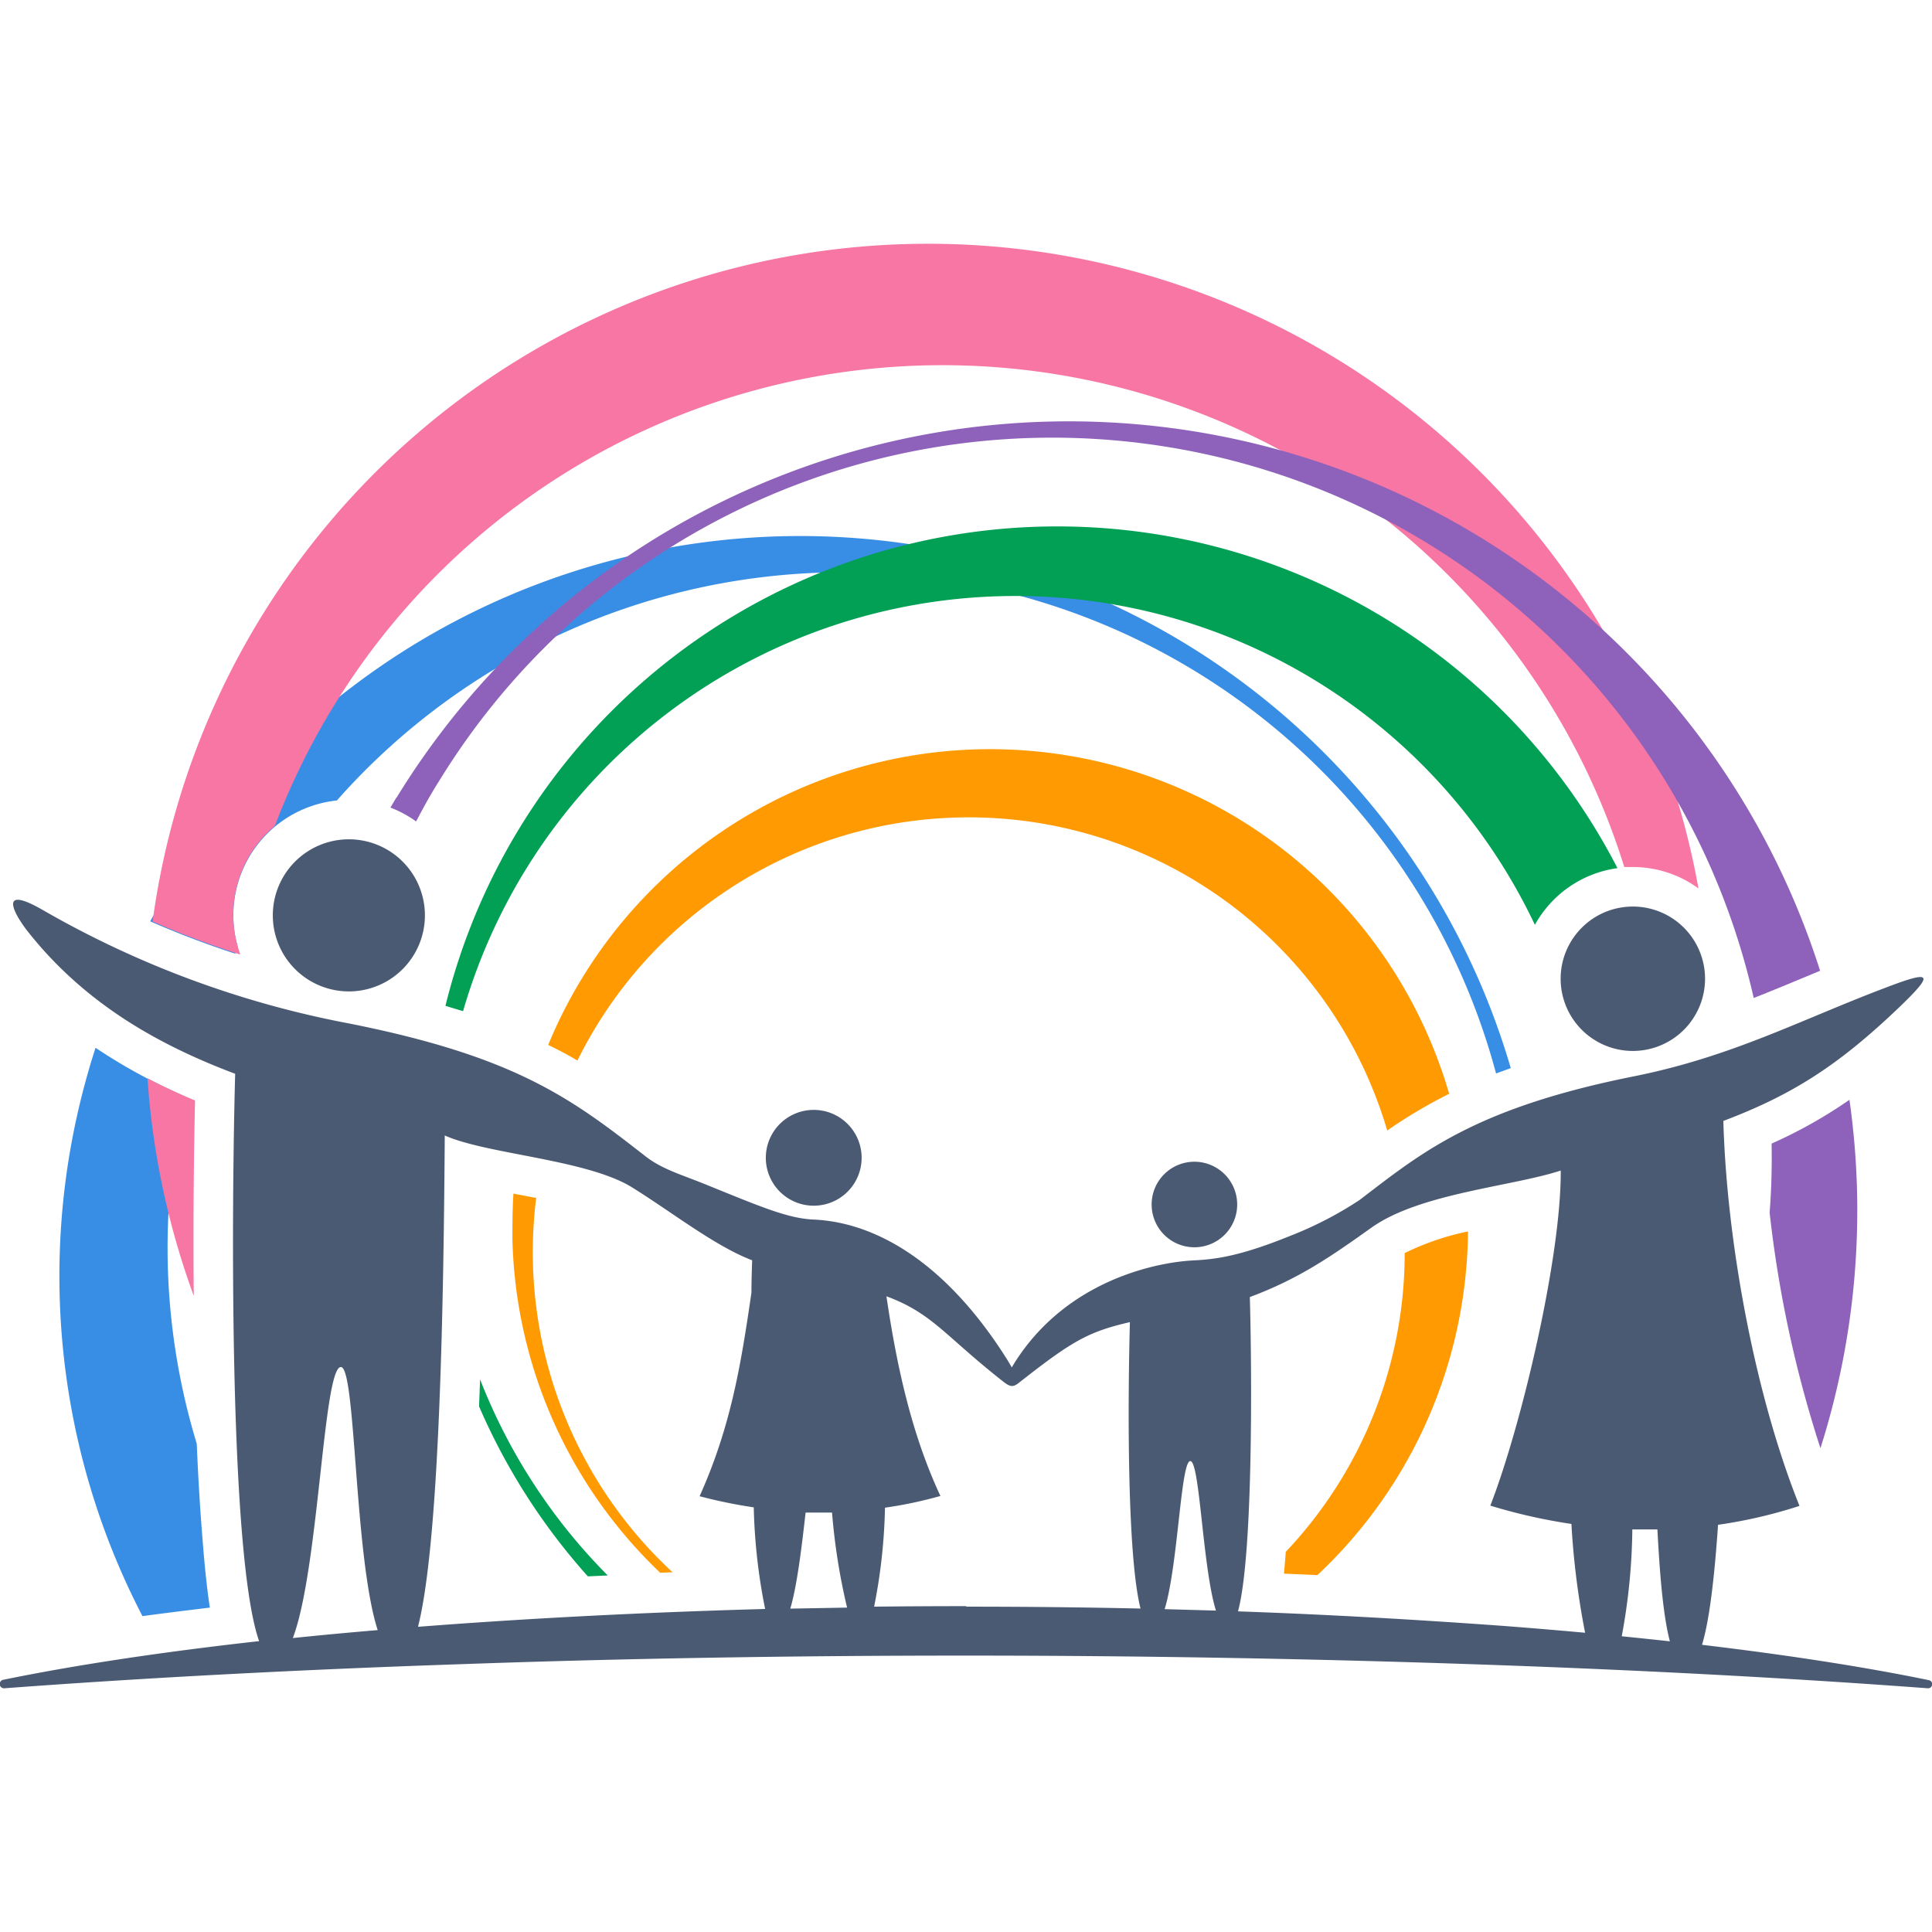
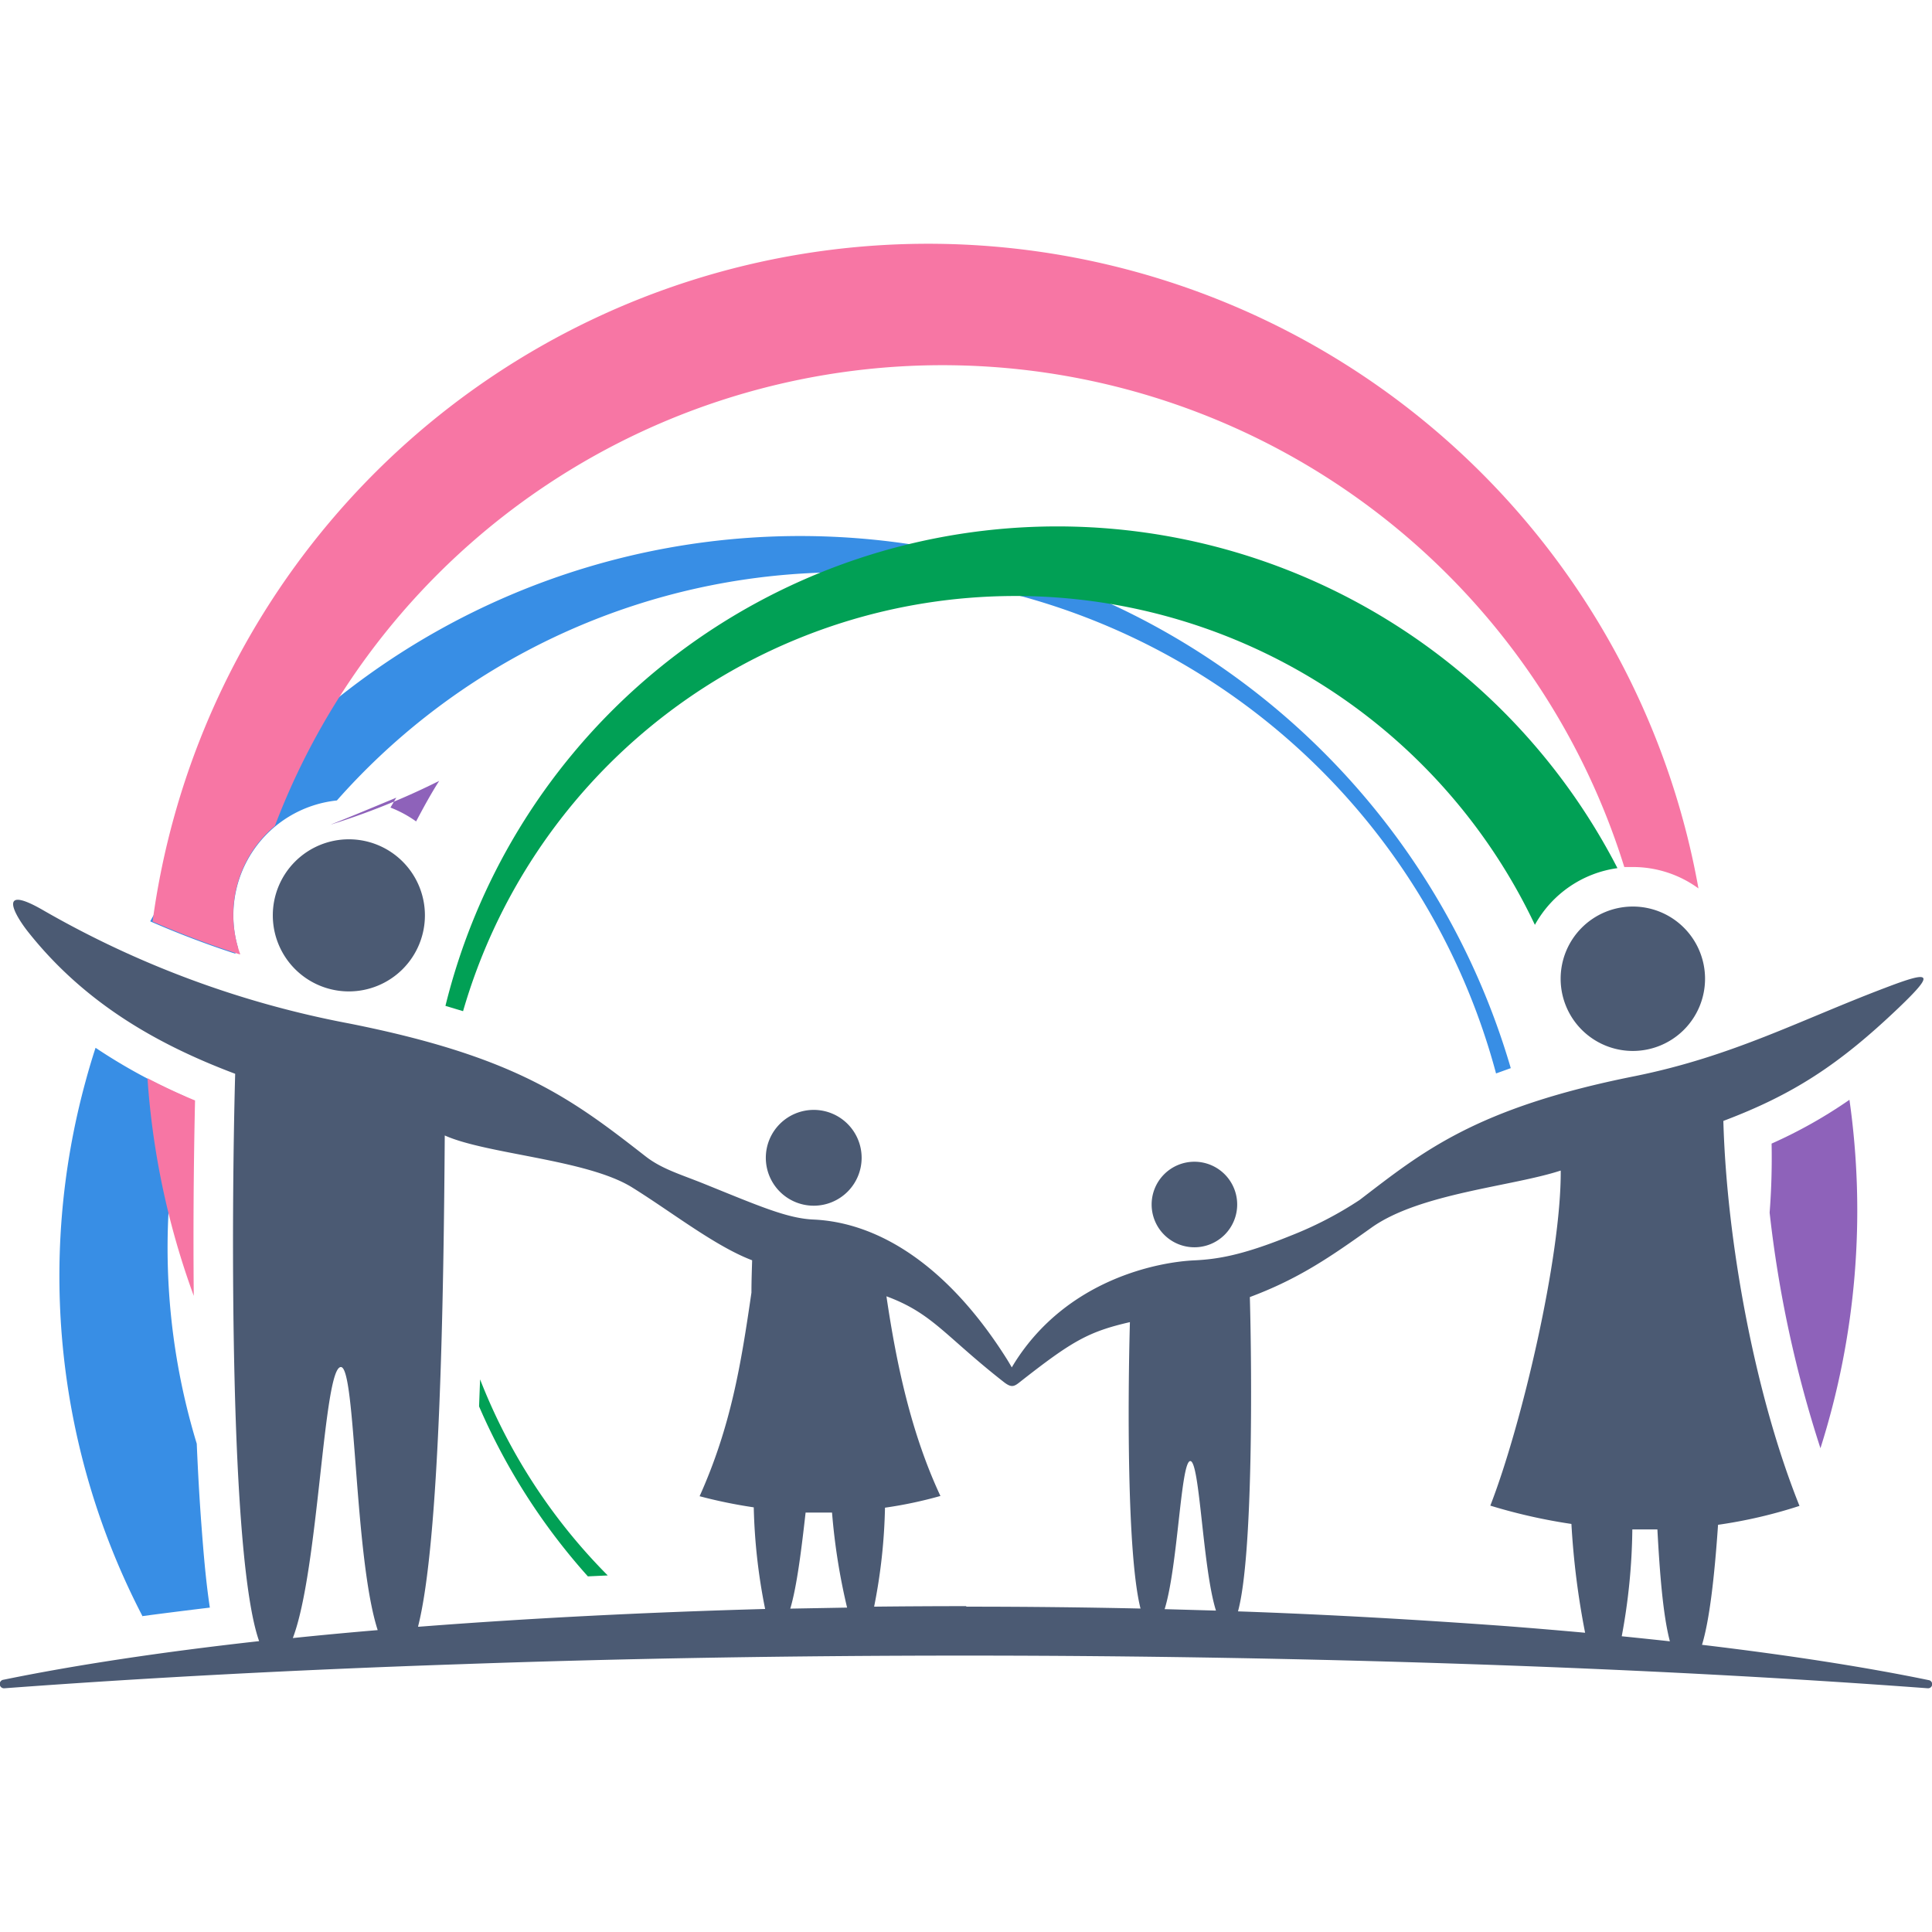
<svg xmlns="http://www.w3.org/2000/svg" version="1.1" width="300" height="300" viewBox="0 0 225.84 168.88" preserveAspectRatio="xMidYMid meet">
  <defs>
    <style>
      .cls-1{fill:#388ee5;}
      .cls-1,.cls-2,.cls-3,.cls-4,.cls-5,.cls-6{fill-rule:evenodd;}
      .cls-2{fill:#01a055;}
      .cls-3{fill:#f776a4;}
      .cls-4{fill:#8e62ba;}
      .cls-5{fill:#ff9a02;}
      .cls-6{fill:#4b5a73;}
    </style>
  </defs>
  <title>logo-img-col</title>
  <g id="SvgjsG1010" data-name="Layer 2">
    <g id="SvgjsG1009" data-name="Layer 1">
      <path class="cls-1" d="M16.67,160.47A86.23,86.23,0,0,1,10,97.93q.54-2,1.17-3.93a65.73,65.73,0,0,0,10.44,5.69A78.51,78.51,0,0,0,23,140.28c.13,3.1.3,6.21.53,9.3.22,2.9.49,6.5,1,9.86q-4,.48-7.93,1Zm99.6-123.3A86.49,86.49,0,0,1,176.6,96.38l-1.72.62A79,79,0,0,0,39.38,65.09,13.51,13.51,0,0,0,27.82,82.31L27.5,83q-5.06-1.65-9.94-3.78a86.58,86.58,0,0,1,98.71-42Z" />
      <path class="cls-2" d="M68.72,155.79A73.4,73.4,0,0,1,56,135.92q.06-1.58.12-3.16a67,67,0,0,0,14.92,22.92l-2.34.11ZM52.07,89.1a73.65,73.65,0,0,1,137-16.10,13.06,13.06,0,0,0-9.65,6.63A67.2,67.2,0,0,0,54.13,89.72l-2.06-.62Z" />
      <path class="cls-3" d="M22.65,123a92,92,0,0,1-5.41-25.44q2.70,1.41,5.56,2.60c-.17,7.60-.22,15.23-.15,22.84ZM17.83,79.29a91.48,91.48,0,0,1,180.71-3.92,13,13,0,0,0-7.67-2.50q-.48,0-1,0a83.47,83.47,0,0,0-157.74-4.80A13.51,13.51,0,0,0,28.06,83l0,.09a107.27,107.27,0,0,1-10.21-3.84Z" />
-       <path class="cls-4" d="M46.36,64.75A92.17,92.17,0,0,1,212.76,85c-2.61,1.08-5.17,2.16-7.76,3.18A84.07,84.07,0,0,0,51.34,62.80c-1,1.56-1.85,3.14-2.70,4.74a13.46,13.46,0,0,0-3-1.62c.23-.39.46-.79.70-1.18Zm169.83,35.33a91.87,91.87,0,0,1-3.39,40.73,138.35,138.35,0,0,1-5.94-27.54q.31-4,.23-8.07a55.66,55.66,0,0,0,9.10-5.12Z" />
-       <path class="cls-5" d="M77.22,155.41a55.68,55.68,0,0,1-17.32-39c0-1.81,0-3.60.12-5.36l2.53.48.13,0a51,51,0,0,0,15.94,43.78l-1.40.05ZM64.08,93.67A55.88,55.88,0,0,1,169.40,99.38a58.51,58.51,0,0,0-7.24,4.29A51,51,0,0,0,67.50,95.49q-1.70-1.00-3.41-1.82ZM171.60,115.52A55.72,55.72,0,0,1,154,155.64l-3.91-.17c.08-.86.15-1.72.21-2.55A50.79,50.79,0,0,0,164.20,118a30.68,30.68,0,0,1,7.40-2.53Z" />
+       <path class="cls-4" d="M46.36,64.75c-2.61,1.08-5.17,2.16-7.76,3.18A84.07,84.07,0,0,0,51.34,62.80c-1,1.56-1.85,3.14-2.70,4.74a13.46,13.46,0,0,0-3-1.62c.23-.39.46-.79.70-1.18Zm169.83,35.33a91.87,91.87,0,0,1-3.39,40.73,138.35,138.35,0,0,1-5.94-27.54q.31-4,.23-8.07a55.66,55.66,0,0,0,9.10-5.12Z" />
      <path class="cls-6" d="M40.78,69.63a8.89,8.89,0,1,0,8.89,8.89,8.89,8.89,0,0,0-8.89-8.89Zm72.15,89.70q10.39,0,20.39.22c-1.61-6.38-1.48-24.79-1.24-33.48-4.91,1.13-6.79,2.23-13,7.11-.61.47-.94.52-1.77-.13-6.90-5.41-8.29-8-13.69-10,1.17,7.93,2.88,16,6.31,23.34a49.15,49.15,0,0,1-6.48,1.37,65.25,65.25,0,0,1-1.27,11.57q5.34-.06,10.79-.06Zm23.21.29,6,.17c-1.57-5-1.88-17.48-3-17.48s-1.43,12.23-3,17.31Zm8.59.26c10.93.38,21.37,1,31.15,1.71q4.81.37,9.41.79a92.86,92.86,0,0,1-1.60-12.72,64.82,64.82,0,0,1-9.48-2.14c3.65-9.38,8.30-29.10,8.23-39.17C176.78,110.21,166,111,160.35,115c-4.81,3.43-8.52,6-14.25,8.14.25,8.93.38,30.24-1.38,36.72Zm44.84,2.91q2.87.29,5.63.59c-.81-3.06-1.19-8.05-1.46-13.08q-1.46,0-2.93,0a71.35,71.35,0,0,1-1.24,12.50Zm9.39,1c10,1.19,19,2.58,26.51,4.13a.48.48,0,0,1-.13.95c-16.22-1.21-34.21-2.17-53.46-2.82-18.57-.63-38.38-1-58.95-1s-40.37.34-58.95,1c-19.25.65-37.24,1.61-53.46,2.82a.48.48,0,0,1-.10-1c8.39-1.72,18.47-3.24,29.87-4.51-3.48-9.84-3.25-50-2.80-66.32-9-3.39-17.53-8.19-24.16-16.53-1.60-2-3.77-5.77,1.75-2.57A114.05,114.05,0,0,0,40.82,91.16c19.52,3.88,26,8.79,34.63,15.52,1.94,1.52,4.20,2.14,7,3.28,6.40,2.59,9.64,4,12.69,4.12,7.65.36,15.74,5.46,22.60,16.38.20.33.38.63.53.90l.31-.51c6.18-9.83,16.88-11.81,21-12,2.71-.13,5.60-.58,11.23-2.86a43.14,43.14,0,0,0,8.12-4.20c7.24-5.53,13.44-10.75,32.20-14.48C202.54,95,210.40,90.77,220.35,87c5.41-2.07,5.93-1.82,1.59,2.33-7,6.68-12.36,10.15-20.49,13.22.39,14.07,3.68,32,8.90,45a56.23,56.23,0,0,1-9.52,2.21c-.42,6.12-1,11.19-1.89,14.08ZM34.23,163q4.82-.50,9.92-.93c-2.75-8.51-2.54-30.75-4.30-30.75-2.06,0-2.57,23.66-5.62,31.68Zm14.68-1.32,1.06-.08c12.23-.93,25.50-1.61,39.47-2a67.31,67.31,0,0,1-1.33-11.88,57.33,57.33,0,0,1-6.33-1.30c3.67-8.18,4.84-15.42,6.06-23.80,0-1.40.05-2.67.08-3.78-4.32-1.64-9.41-5.65-14-8.50-5.27-3.30-17-3.88-21.93-6.09-.13,19.53-.60,47.49-3.12,57.40Zm43.46-2.12,6.65-.12a73.21,73.21,0,0,1-1.76-11.11q-1.54,0-3.09,0c-.45,4-1,8.61-1.80,11.26Zm2.76-58.30a5.60,5.60,0,1,1-5.61,5.60,5.60,5.60,0,0,1,5.61-5.60Zm44.49,6.06a5,5,0,1,0,5,5,5,5,0,0,0-5-5Zm51.25-29.83a8.44,8.44,0,1,1-8.44,8.44,8.44,8.44,0,0,1,8.44-8.44Z" />
    </g>
  </g>
  <style>
    @media (prefers-color-scheme: light) { :root { filter: none; } }
    @media (prefers-color-scheme: dark)  { :root { filter: none; } }
  </style>
</svg>